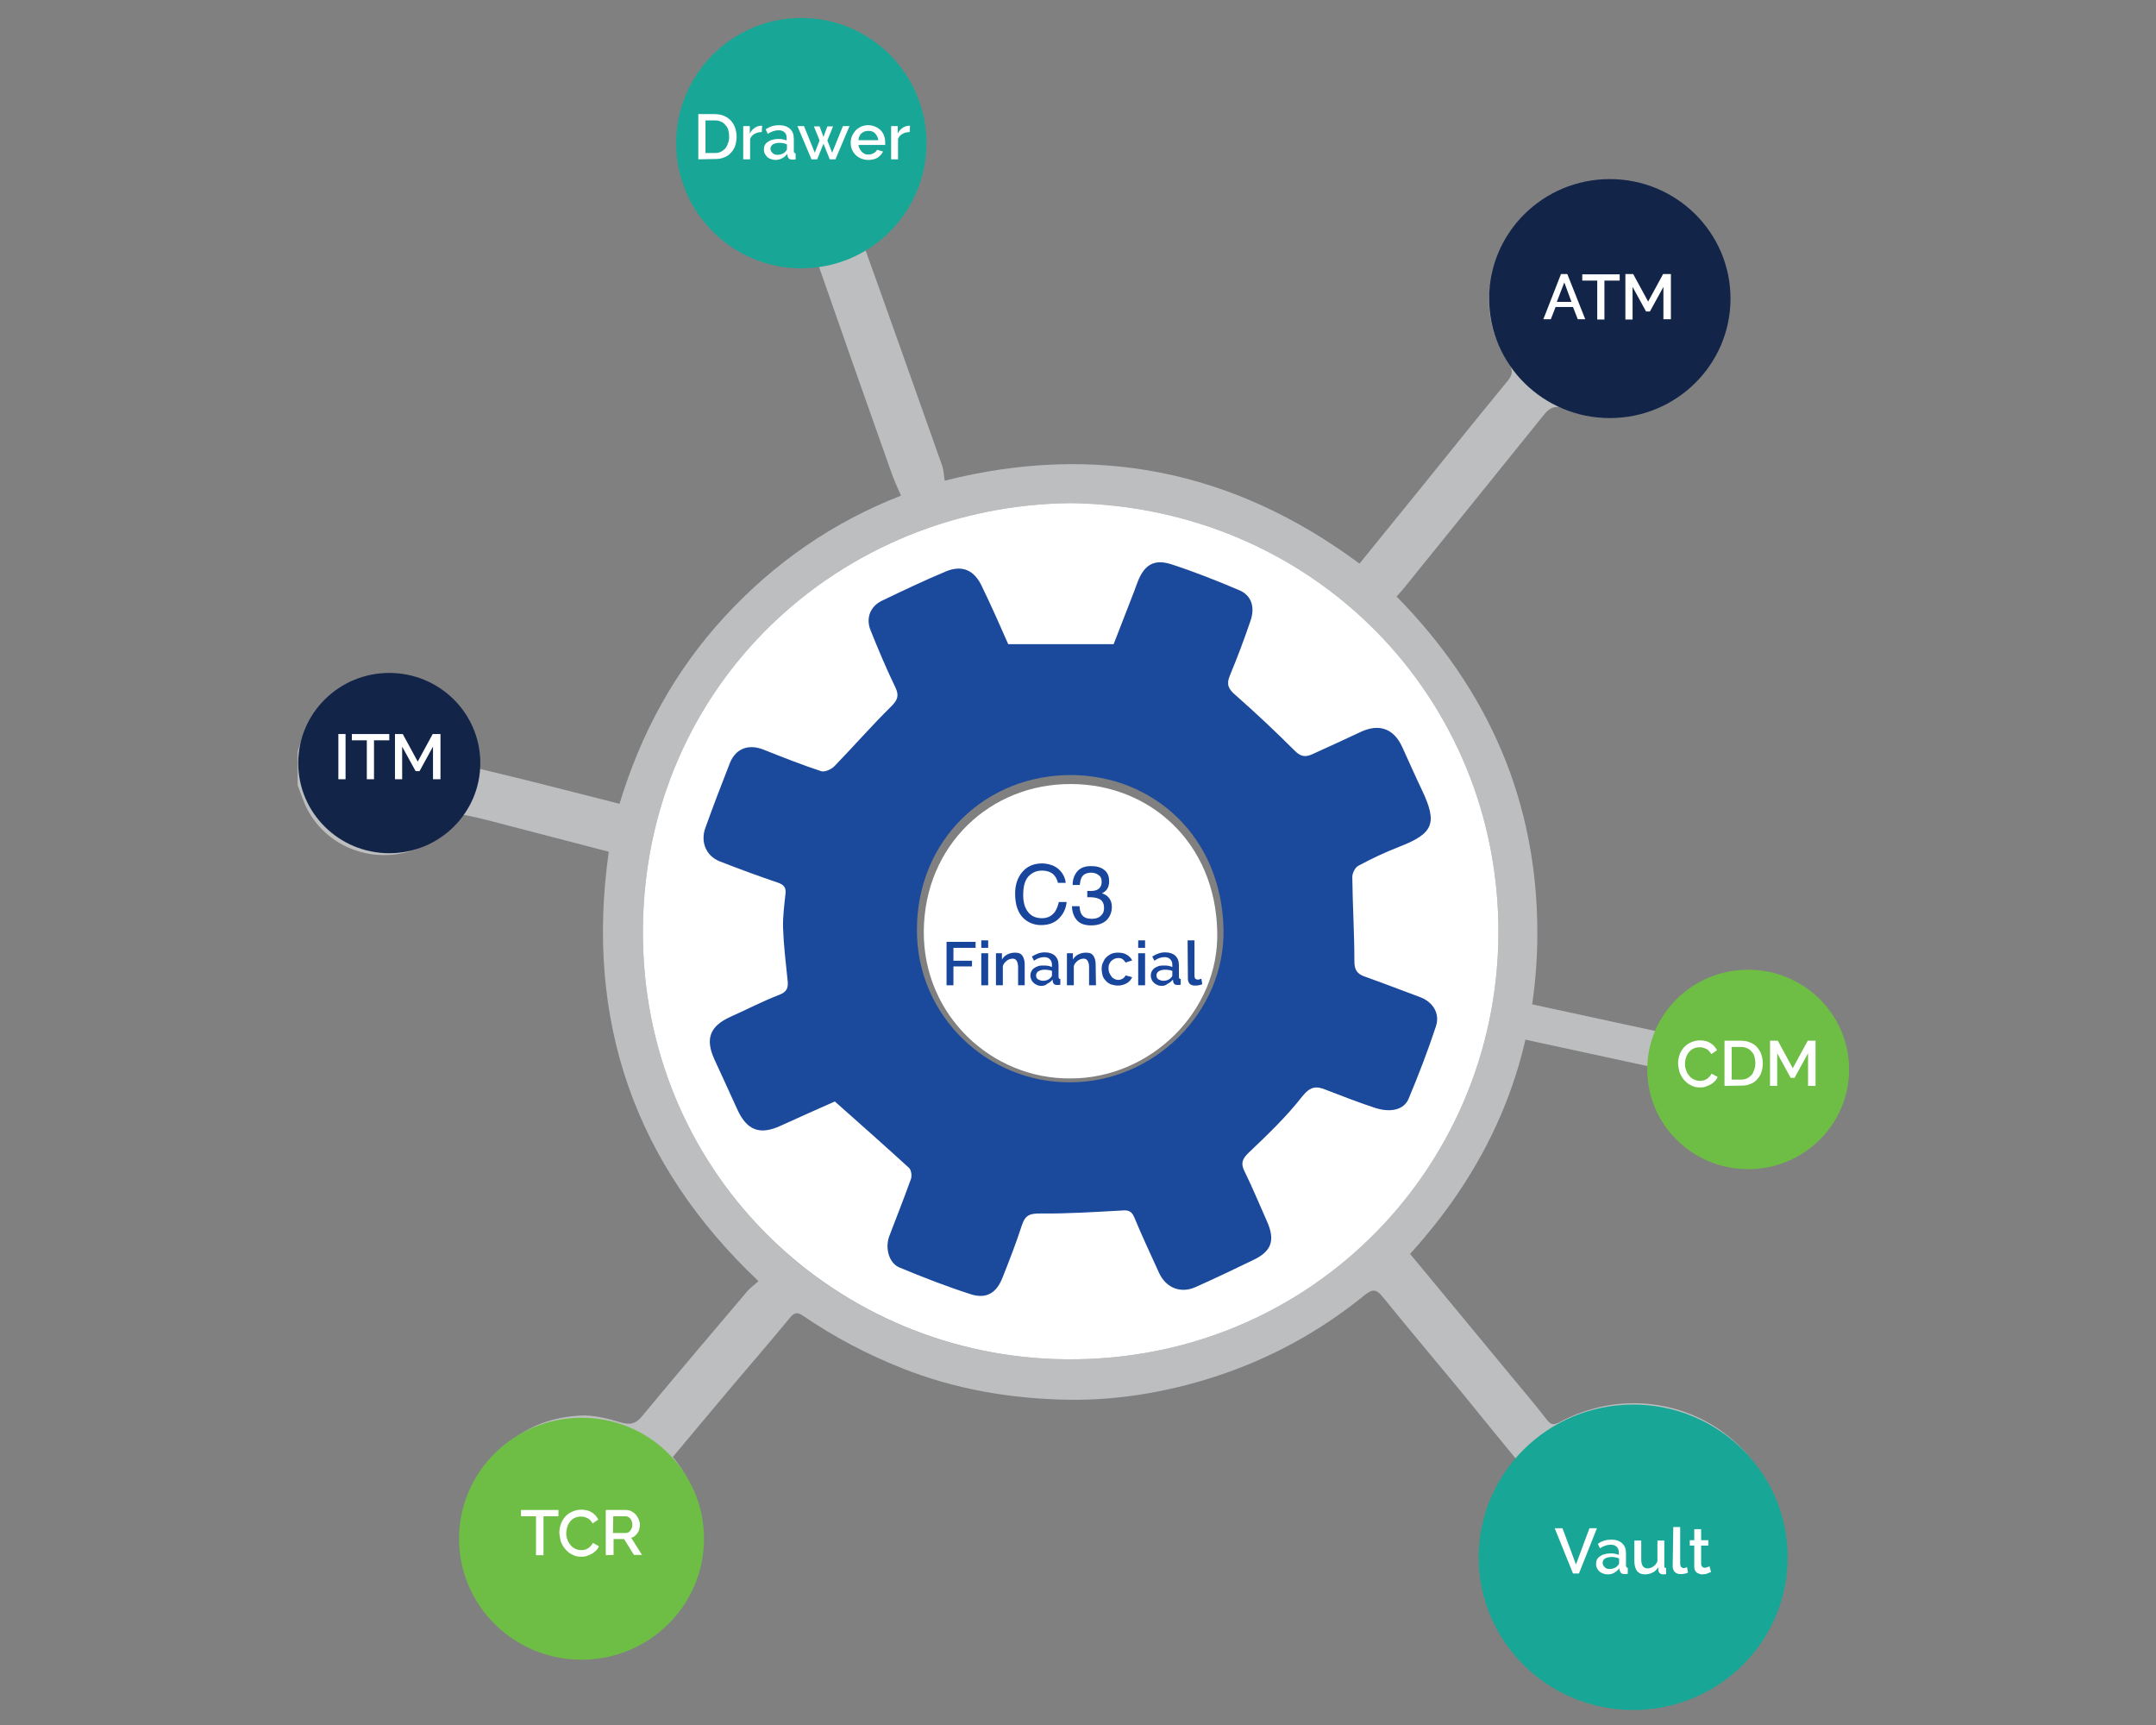
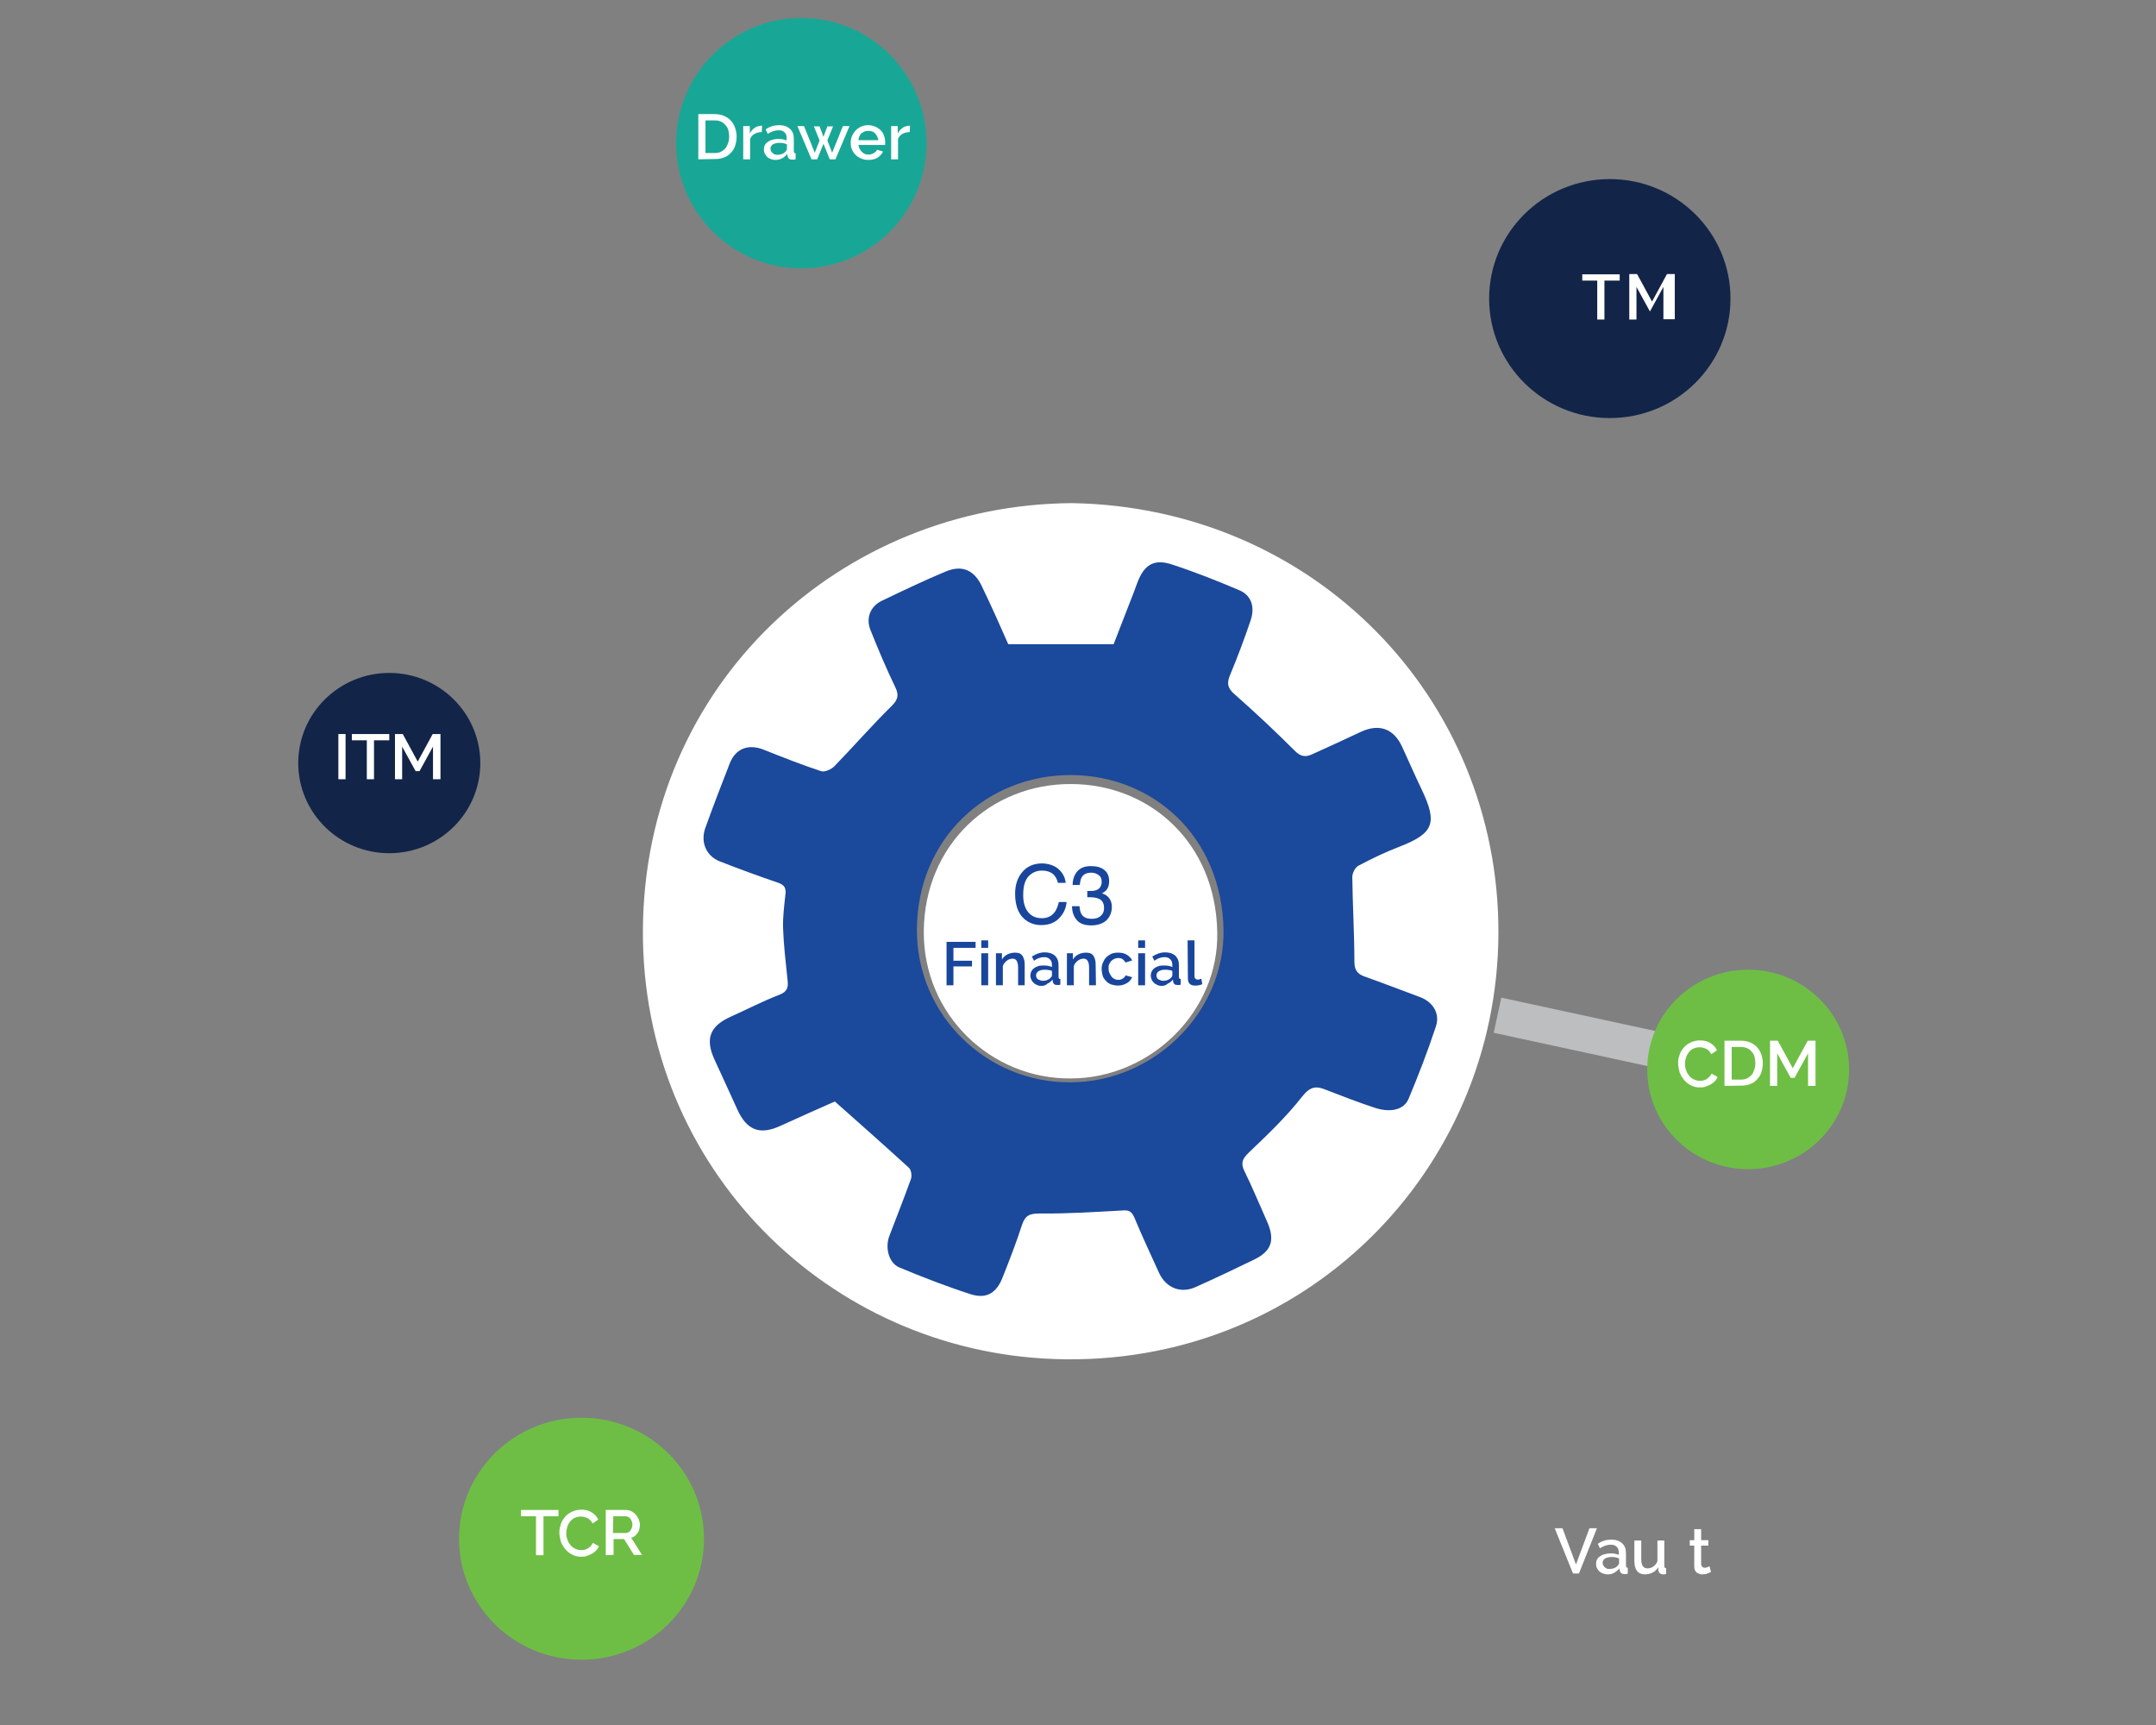
<svg xmlns="http://www.w3.org/2000/svg" version="1.1" id="Layer_1" x="0px" y="0px" viewBox="0 0 720 576" style="enable-background:new 0 0 720 576;" xml:space="preserve">
  <rect x="0" y="0" width="720" height="576" fill="#808080" stroke="none" />
  <style type="text/css">
	.st0{fill:#BCBEC0;}
	.st1{fill:#FFFFFF;}
	.st2{fill:#122448;}
	.st3{fill:none;stroke:#BCBEC0;stroke-width:12;stroke-miterlimit:10;}
	.st4{fill:#1B499B;}
	.st5{fill:#19469D;}
	.st6{fill:#6EBE45;}
	.st7{fill:#18A796;}
</style>
-   <path class="st0" d="M540.7,568.6c-3.5-0.9-7.1-1.6-10.5-2.7c-20.1-6.2-34.1-25.5-34.4-46.4c-0.2-12,3.2-22.5,10.5-32.3  c-6.1-7.4-12.1-14.8-18.1-22.2c-8.8-10.6-17.7-21.2-26.4-31.9c-2-2.5-3.3-2.9-6-0.7c-15.1,12.3-32,21.5-50.7,27.5  c-15.7,5-31.8,7.7-48.1,7.5c-19.1-0.3-37.9-3.4-55.9-10.6c-11.6-4.6-22.4-10.3-32.7-17.3c-1.7-1.2-2.9-1.6-4.5,0.4  c-6.4,7.8-13.1,15.5-19.6,23.2c-6.5,7.7-13,15.5-19.6,23.4c7.2,8.8,9.7,18.7,8.9,29.9c-1.3,17-17.7,33-34.7,33.9  c-14,0.8-25.5-3.4-34.5-14.4c-11-13.3-11.2-33.9-0.6-47.7c7.6-9.9,17.7-14.8,29.7-15.5c4.5-0.3,9.2,0.9,13.6,2.2  c3.3,1,5.2,0.6,7.4-2.1c11.6-14,23.4-27.9,35.2-41.8c1.1-1.2,2.5-2.2,3.6-3.2c-41.3-39-58-87-50-143.4c-10.8-2.8-21.6-5.6-32.3-8.4  c-5.1-1.3-10.3-2.8-15.5-3.8c-1.2-0.2-3.2,0.9-4,2c-12.8,16.5-38.6,14.7-48.7-3.6c-1.4-2.6-2.3-5.6-3.4-8.4c0-3.7,0-7.5,0-11.2  c2.7-9.3,7.9-16.7,17-20.8c16.7-7.7,36.6,2.6,40.1,20.7c0.5,2.7,0.8,5.1,4.4,6c15.3,3.6,30.5,7.6,46,11.5  c7.1-23.5,18.5-44.5,35.2-62.6c16.6-18,36.2-31.5,58.8-40.3c-1.1-2.5-2.4-5.3-3.4-8.2c-8.1-22.9-16.2-45.8-24.2-68.8  c-0.9-2.6-2.6-2.6-4.7-2.5c-11.7,0.5-21.6-3.5-29.7-11.9c-20-20.7-10.1-56.6,17.6-64.1c19.2-5.2,37.4,3.6,45.5,19.6  c8.7,17.3,4.1,37.1-11.4,48.9c-2.1,1.6-2.4,2.8-1.5,5.2c8.6,23.9,17,47.8,25.5,71.7c0.6,1.7,0.6,3.7,0.9,5.1  c50-12.6,96.2-3.7,138.5,27.7c6.8-8.4,13.8-17,20.7-25.5c9.5-11.8,19-23.6,28.7-35.4c1.6-2,2.1-3.4,0.5-5.8  c-8.7-13.6-8.9-27.8-0.3-41.3c8.4-13.2,21.1-18.8,36.6-17.2c15.6,1.6,29.2,13.9,32.4,28.4c3.7,17.1-2.8,33.1-17.2,41.8  c-10.4,6.3-21.4,7.2-32.8,3.2c-3.2-1.1-5-0.4-7,2.1c-15.5,19.3-31.1,38.5-46.6,57.7c-0.8,1-1.7,2-2.6,3c30.6,31.1,47,68.3,47,112.3  c0,41.1-14.7,76.6-42.5,107.2c11.1,13.4,22.4,27,33.6,40.6c4.1,4.9,8.2,9.8,12.1,14.8c1.3,1.6,2.1,1.9,4.2,0.8  c30.9-16.6,69,0.7,74.4,36.7c4.1,26.8-15.7,54.1-43.5,56.5c-0.5,0-1.1,0.5-1.6,0.8C547.1,568.6,543.9,568.6,540.7,568.6z M358,168  c-77.1,0.5-142.9,60.3-143.3,142.6c-0.4,79.5,62,140.7,137.5,143.2c83,2.9,148-62.6,148.2-142.3C500.6,233.1,438.9,169.4,358,168z" />
  <path class="st1" d="M358,168c80.9,1.4,142.6,65.1,142.4,143.5c-0.2,79.7-65.2,145.2-148.2,142.3c-75.5-2.6-137.9-63.7-137.5-143.2  C215.1,228.3,280.9,168.5,358,168z M337.7,220c-2.4-5.4-5.3-12-8.3-18.5c-2.4-5.3-6.2-7.2-11.6-5c-7,2.8-13.8,6.1-20.5,9.4  c-3.7,1.8-5.2,5.5-3.6,9.3c2.4,6.2,5.1,12.3,7.9,18.3c1.2,2.6,0.8,4-1.3,6c-6.3,6.2-12.1,12.9-18.3,19.3c-1,1-3,1.9-4.2,1.5  c-6.1-2-12.2-4.4-18.2-6.8c-4.9-2-9.1-0.5-11,4.3c-2.7,6.8-5.2,13.6-7.7,20.5c-1.7,4.6,0.2,9.1,4.5,10.8c6.1,2.4,12.3,4.7,18.5,6.8  c2,0.7,2.8,1.6,2.5,3.7c-0.4,3.6-0.9,7.2-0.8,10.7c0.2,5.6,0.9,11.1,1.5,16.7c0.2,2.4,0,3.8-2.7,4.8c-5.3,2-10.3,4.7-15.6,7  c-6.7,2.9-8.3,7-5.2,13.7c2.4,5.3,4.9,10.6,7.3,15.9c3.1,6.8,7.3,8.4,13.9,5.3c6.1-2.8,12.2-5.5,17.4-7.8  c8.3,7.4,16.1,14.2,23.7,21.3c0.7,0.7,1,2.6,0.6,3.6c-2.2,6.1-4.6,12.2-6.9,18.2c-1.4,3.8-0.2,8.7,3.2,10.1c7.6,3.1,15.2,6.1,23,8.6  c4.9,1.6,8.1-0.4,10-5.4c2.2-5.6,4.4-11.1,6.2-16.8c1-3.2,2.6-3.7,5.8-3.6c8.7,0.1,17.5-0.5,26.2-1c2-0.1,3.1,0.2,3.9,2.2  c2.5,6,5.2,11.9,7.9,17.8c2.1,4.8,6.8,6.7,11.6,4.5c6.3-2.8,12.5-5.7,18.6-8.7c5.8-2.8,7-6.3,4.3-12.3c-2.4-5.4-4.6-10.7-7.2-16  c-1.2-2.6-0.8-3.9,1.3-6c6-5.7,12-11.5,17.1-18c2.6-3.4,4.6-3.3,7.8-2c5.1,2.1,10.3,4.1,15.6,5.8c5,1.6,9.1,0.5,10.5-2.9  c3.1-7.6,6.1-15.3,8.7-23.1c1.4-4.2-1-7.9-5.2-9.4c-5.9-2.2-11.9-4.4-17.8-6.6c-2.3-0.8-3-2.2-3.1-4.8c0-9-0.6-18-0.7-27.1  c0-1.2,0.9-3,1.9-3.6c4.3-2.3,8.7-4.4,13.2-6.1c10.8-4.2,12.2-7.5,7.2-18c-2.2-4.6-4.2-9.2-6.3-13.8c-2.7-6-7.4-7.6-13.3-4.9  c-5.3,2.5-10.5,4.9-15.8,7.3c-2,0.9-3.5,0.5-5.2-1.2c-6.1-6.1-12.4-12.1-19-17.8c-2.3-2-2.9-3.5-1.8-6.3c2.4-5.8,4.6-11.6,6.6-17.5  c1.5-4.5,0.3-8.2-3.5-9.8c-7.2-3-14.5-5.9-21.9-8.3c-5.4-1.7-8.5,0.2-10.6,5.5c-0.4,1.1-0.8,2.2-1.3,3.4c-2.2,5.8-4.5,11.5-6.5,16.7  C359.9,220,349.3,220,337.7,220z" />
  <path class="st1" d="M357.6,360.1c-26.4,0.3-49.3-21.1-49.1-49.1c0.2-28.8,22.3-49.4,49.3-49.2c26.1,0.1,48.2,19.5,48.7,49.5  C407.1,337.7,384.2,360.1,357.6,360.1z" />
  <ellipse class="st2" cx="537.6" cy="99.7" rx="40.3" ry="39.9" />
  <line class="st3" x1="500.1" y1="339" x2="586.5" y2="357.7" />
  <g>
    <path class="st4" d="M336.7,215.1c12,0,23.2,0,35.2,0c2.1-5.5,4.5-11.5,6.8-17.5c0.4-1.2,0.9-2.4,1.3-3.5c2.2-5.5,5.4-7.5,11.1-5.7   c7.7,2.5,15.3,5.5,22.8,8.7c4,1.7,5.3,5.6,3.7,10.2c-2.1,6.2-4.4,12.3-6.9,18.3c-1.2,2.9-0.5,4.5,1.9,6.5   c6.8,6,13.4,12.2,19.8,18.6c1.8,1.8,3.3,2.2,5.5,1.3c5.5-2.5,11-5,16.5-7.6c6.2-2.9,11.1-1.1,13.9,5.1c2.2,4.8,4.3,9.6,6.6,14.4   c5.2,11,3.8,14.4-7.5,18.8c-4.7,1.8-9.3,4-13.8,6.4c-1.1,0.6-2,2.5-2,3.7c0.1,9.4,0.7,18.8,0.7,28.2c0,2.7,0.8,4.1,3.2,5   c6.2,2.2,12.4,4.6,18.6,6.9c4.4,1.6,6.9,5.5,5.4,9.9c-2.7,8.2-5.8,16.2-9.1,24.1c-1.5,3.6-5.8,4.7-11,3.1c-5.5-1.8-10.9-3.9-16.3-6   c-3.4-1.4-5.4-1.4-8.2,2.1c-5.3,6.8-11.6,12.8-17.9,18.8c-2.2,2.1-2.7,3.6-1.4,6.2c2.7,5.5,5,11.1,7.5,16.7   c2.8,6.3,1.6,10-4.5,12.9c-6.4,3.1-12.9,6.2-19.4,9.1c-5,2.2-9.8,0.2-12.1-4.7c-2.8-6.2-5.7-12.3-8.3-18.6c-0.9-2.1-2-2.5-4.1-2.3   c-9.1,0.5-18.3,1.1-27.4,1c-3.3,0-4.9,0.5-6,3.8c-1.9,5.9-4.2,11.8-6.5,17.6c-2,5.1-5.3,7.2-10.5,5.6c-8.1-2.6-16.1-5.7-24-9   c-3.5-1.5-4.8-6.6-3.3-10.5c2.4-6.3,4.9-12.6,7.2-19c0.4-1.1,0.1-3-0.6-3.7c-8-7.3-16.1-14.5-24.8-22.2c-5.4,2.4-11.8,5.2-18.1,8.1   c-6.9,3.2-11.3,1.6-14.5-5.5c-2.5-5.6-5.1-11.1-7.6-16.6c-3.2-7-1.5-11.2,5.4-14.3c5.4-2.4,10.7-5.2,16.2-7.3   c2.8-1.1,3.1-2.5,2.8-5c-0.6-5.8-1.3-11.6-1.5-17.4c-0.1-3.7,0.4-7.5,0.8-11.2c0.3-2.2-0.5-3.2-2.6-3.9c-6.5-2.2-13-4.6-19.4-7.1   c-4.5-1.8-6.5-6.5-4.7-11.3c2.6-7.2,5.3-14.3,8.1-21.4c2-5.1,6.4-6.6,11.5-4.5c6.3,2.5,12.6,5,19,7.1c1.2,0.4,3.4-0.6,4.4-1.6   c6.4-6.6,12.5-13.6,19.1-20.1c2.1-2.1,2.6-3.6,1.3-6.3c-3-6.2-5.7-12.6-8.3-19.1c-1.6-4-0.1-7.9,3.8-9.8c7.1-3.4,14.2-6.8,21.4-9.8   c5.6-2.3,9.6-0.3,12.1,5.2C331.2,202.6,334.2,209.4,336.7,215.1z M357.4,361.4c27.8,0,51.7-23.3,51.2-51   c-0.6-31.3-23.7-51.5-50.9-51.6c-28.2-0.1-51.3,21.3-51.5,51.4C306,339.3,329.9,361.6,357.4,361.4z" />
    <g>
      <path class="st5" d="M353.6,290.3c1.4,1.3,2.1,2.8,2.3,4.5h-2.6c-0.3-1.3-0.9-2.3-1.7-3c-0.9-0.7-2.1-1.1-3.6-1.1    c-1.9,0-3.4,0.7-4.6,2c-1.2,1.4-1.7,3.4-1.7,6.2c0,2.3,0.5,4.2,1.6,5.6c1.1,1.4,2.6,2.1,4.7,2.1c1.9,0,3.4-0.8,4.4-2.3    c0.5-0.8,0.9-1.8,1.2-3.1h2.6c-0.2,2.1-1,3.8-2.3,5.2c-1.5,1.7-3.6,2.5-6.2,2.5c-2.2,0-4.1-0.7-5.7-2.1c-2-1.8-3-4.6-3-8.4    c0-2.9,0.8-5.3,2.3-7.1c1.6-2,3.9-3,6.8-3C350.3,288.4,352.2,289,353.6,290.3z" />
      <path class="st5" d="M359.5,307.1c-1-1.2-1.5-2.8-1.5-4.5h2.5c0.1,1.2,0.3,2.1,0.7,2.7c0.6,1,1.7,1.5,3.4,1.5c1.3,0,2.3-0.3,3-1    c0.8-0.7,1.1-1.5,1.1-2.6c0-1.3-0.4-2.2-1.2-2.8c-0.8-0.5-1.9-0.8-3.4-0.8c-0.2,0-0.3,0-0.5,0c-0.2,0-0.3,0-0.5,0v-2.1    c0.2,0,0.5,0,0.6,0c0.2,0,0.4,0,0.5,0c0.9,0,1.6-0.1,2.2-0.4c1-0.5,1.5-1.4,1.5-2.7c0-1-0.3-1.7-1-2.2c-0.7-0.5-1.5-0.8-2.4-0.8    c-1.6,0-2.7,0.5-3.3,1.6c-0.3,0.6-0.5,1.4-0.6,2.5h-2.4c0-1.4,0.3-2.6,0.9-3.6c1-1.8,2.7-2.7,5.2-2.7c1.9,0,3.4,0.4,4.5,1.3    c1.1,0.9,1.6,2.1,1.6,3.8c0,1.2-0.3,2.1-0.9,2.9c-0.4,0.4-0.9,0.8-1.5,1.1c1,0.3,1.8,0.8,2.4,1.6c0.6,0.8,0.9,1.7,0.9,2.9    c0,1.8-0.6,3.3-1.8,4.5c-1.2,1.1-2.9,1.7-5.1,1.7C362.2,309,360.5,308.4,359.5,307.1z" />
      <path class="st5" d="M316.1,329v-14.5h9.7v2h-7.4v4.3h6.2v1.9h-6.2v6.3L316.1,329L316.1,329z" />
      <path class="st5" d="M327.7,316.5V314h2.3v2.5H327.7z M327.7,329v-10.7h2.3V329H327.7z" />
      <path class="st5" d="M342.2,329H340v-6c0-1-0.2-1.7-0.5-2.2c-0.3-0.5-0.8-0.7-1.4-0.7c-0.3,0-0.6,0.1-1,0.2    c-0.3,0.1-0.6,0.3-0.9,0.5c-0.3,0.2-0.5,0.5-0.8,0.8c-0.2,0.3-0.4,0.6-0.5,1v6.4h-2.3v-10.7h2v2.1c0.4-0.7,1-1.3,1.8-1.7    c0.8-0.4,1.6-0.6,2.6-0.6c0.6,0,1.2,0.1,1.6,0.3c0.4,0.2,0.7,0.5,1,1c0.2,0.4,0.4,0.9,0.5,1.4c0.1,0.5,0.1,1.1,0.1,1.7L342.2,329    L342.2,329z" />
      <path class="st5" d="M347.7,329.2c-0.5,0-1-0.1-1.4-0.3c-0.4-0.2-0.8-0.4-1.1-0.7c-0.3-0.3-0.6-0.6-0.8-1.1    c-0.2-0.4-0.3-0.9-0.3-1.3c0-0.5,0.1-1,0.3-1.4c0.2-0.4,0.5-0.8,0.9-1.1c0.4-0.3,0.9-0.5,1.4-0.7c0.5-0.2,1.2-0.2,1.8-0.2    c0.5,0,1,0,1.5,0.1c0.5,0.1,0.9,0.2,1.3,0.4v-0.7c0-0.8-0.2-1.4-0.7-1.9s-1.1-0.7-1.9-0.7c-0.6,0-1.1,0.1-1.7,0.3    c-0.6,0.2-1.1,0.5-1.7,0.9l-0.7-1.4c1.4-0.9,2.8-1.4,4.3-1.4c1.5,0,2.6,0.4,3.4,1.1c0.8,0.8,1.2,1.8,1.2,3.2v3.9    c0,0.5,0.2,0.7,0.6,0.7v1.9c-0.2,0-0.4,0.1-0.6,0.1c-0.2,0-0.3,0-0.5,0c-0.4,0-0.8-0.1-1-0.3c-0.2-0.2-0.4-0.5-0.4-0.8l-0.1-0.7    c-0.5,0.6-1.1,1.1-1.8,1.4C349.3,329,348.5,329.2,347.7,329.2z M348.3,327.5c0.5,0,1.1-0.1,1.5-0.3c0.5-0.2,0.9-0.5,1.1-0.8    c0.3-0.2,0.4-0.5,0.4-0.8v-1.4c-0.4-0.2-0.8-0.3-1.2-0.3c-0.4-0.1-0.9-0.1-1.3-0.1c-0.8,0-1.5,0.2-2,0.5c-0.5,0.3-0.8,0.8-0.8,1.4    c0,0.5,0.2,1,0.6,1.3C347.2,327.3,347.7,327.5,348.3,327.5z" />
      <path class="st5" d="M366,329h-2.3v-6c0-1-0.2-1.7-0.5-2.2c-0.3-0.5-0.8-0.7-1.4-0.7c-0.3,0-0.6,0.1-1,0.2    c-0.3,0.1-0.6,0.3-0.9,0.5c-0.3,0.2-0.5,0.5-0.8,0.8c-0.2,0.3-0.4,0.6-0.5,1v6.4h-2.3v-10.7h2v2.1c0.4-0.7,1-1.3,1.8-1.7    c0.8-0.4,1.6-0.6,2.6-0.6c0.6,0,1.2,0.1,1.6,0.3c0.4,0.2,0.7,0.5,1,1c0.2,0.4,0.4,0.9,0.5,1.4c0.1,0.5,0.1,1.1,0.1,1.7L366,329    L366,329z" />
      <path class="st5" d="M367.9,323.6c0-0.8,0.1-1.5,0.4-2.1c0.3-0.7,0.6-1.3,1.1-1.8c0.5-0.5,1.1-0.9,1.7-1.2    c0.7-0.3,1.5-0.4,2.3-0.4c1.1,0,2.1,0.2,2.9,0.7s1.4,1.1,1.8,1.9l-2.2,0.7c-0.3-0.4-0.6-0.8-1-1.1s-0.9-0.4-1.5-0.4    c-0.4,0-0.9,0.1-1.3,0.3c-0.4,0.2-0.7,0.4-1,0.7c-0.3,0.3-0.5,0.7-0.7,1.1c-0.2,0.4-0.2,0.9-0.2,1.5c0,0.5,0.1,1,0.3,1.4    c0.2,0.4,0.4,0.8,0.7,1.2s0.6,0.6,1,0.8c0.4,0.2,0.8,0.3,1.2,0.3c0.3,0,0.5,0,0.8-0.1c0.3-0.1,0.5-0.2,0.7-0.3    c0.2-0.1,0.4-0.3,0.6-0.5c0.2-0.2,0.3-0.4,0.4-0.6l2.2,0.6c-0.4,0.8-0.9,1.5-1.8,2s-1.8,0.8-3,0.8c-0.8,0-1.6-0.2-2.3-0.4    c-0.7-0.3-1.3-0.7-1.7-1.2c-0.5-0.5-0.9-1.1-1.1-1.8C368.1,325.1,367.9,324.4,367.9,323.6z" />
      <path class="st5" d="M380.1,316.5V314h2.3v2.5H380.1z M380.1,329v-10.7h2.3V329H380.1z" />
      <path class="st5" d="M387.9,329.2c-0.5,0-1-0.1-1.4-0.3c-0.4-0.2-0.8-0.4-1.1-0.7c-0.3-0.3-0.6-0.6-0.8-1.1    c-0.2-0.4-0.3-0.9-0.3-1.3c0-0.5,0.1-1,0.3-1.4c0.2-0.4,0.5-0.8,0.9-1.1c0.4-0.3,0.9-0.5,1.4-0.7c0.6-0.2,1.2-0.2,1.8-0.2    c0.5,0,1,0,1.5,0.1c0.5,0.1,0.9,0.2,1.3,0.4v-0.7c0-0.8-0.2-1.4-0.7-1.9s-1.1-0.7-1.9-0.7c-0.6,0-1.1,0.1-1.7,0.3    c-0.6,0.2-1.1,0.5-1.7,0.9l-0.7-1.4c1.4-0.9,2.8-1.4,4.3-1.4c1.5,0,2.6,0.4,3.4,1.1c0.8,0.8,1.2,1.8,1.2,3.2v3.9    c0,0.5,0.2,0.7,0.6,0.7v1.9c-0.2,0-0.4,0.1-0.6,0.1c-0.2,0-0.3,0-0.5,0c-0.4,0-0.8-0.1-1-0.3c-0.2-0.2-0.4-0.5-0.4-0.8l-0.1-0.7    c-0.5,0.6-1.1,1.1-1.8,1.4C389.4,329,388.7,329.2,387.9,329.2z M388.5,327.5c0.5,0,1.1-0.1,1.5-0.3c0.5-0.2,0.9-0.5,1.1-0.8    c0.3-0.2,0.4-0.5,0.4-0.8v-1.4c-0.4-0.2-0.8-0.3-1.2-0.3c-0.4-0.1-0.9-0.1-1.3-0.1c-0.8,0-1.5,0.2-2,0.5c-0.5,0.3-0.8,0.8-0.8,1.4    c0,0.5,0.2,1,0.6,1.3C387.4,327.3,387.9,327.5,388.5,327.5z" />
      <path class="st5" d="M396.6,314h2.3v11.9c0,0.4,0.1,0.7,0.3,0.9c0.2,0.2,0.5,0.3,0.9,0.3c0.2,0,0.3,0,0.5-0.1    c0.2-0.1,0.4-0.1,0.6-0.2l0.3,1.8c-0.3,0.2-0.7,0.3-1.2,0.4c-0.4,0.1-0.9,0.1-1.2,0.1c-0.8,0-1.4-0.2-1.8-0.6s-0.6-1-0.6-1.8    L396.6,314L396.6,314z" />
    </g>
  </g>
  <g>
    <ellipse class="st6" cx="194.2" cy="513.8" rx="40.9" ry="40.4" />
    <g>
      <path class="st1" d="M186.5,506.3h-5v13H179v-13h-5v-2.1h12.5V506.3z" />
      <path class="st1" d="M186.8,511.6c0-0.9,0.2-1.8,0.5-2.7c0.3-0.9,0.8-1.7,1.4-2.4c0.6-0.7,1.4-1.3,2.3-1.7    c0.9-0.4,1.9-0.7,3.1-0.7c1.4,0,2.6,0.3,3.5,0.9c1,0.6,1.7,1.4,2.2,2.4l-1.9,1.3c-0.2-0.4-0.5-0.8-0.8-1.1c-0.3-0.3-0.6-0.6-1-0.7    c-0.4-0.2-0.7-0.3-1.1-0.4c-0.4-0.1-0.8-0.1-1.1-0.1c-0.8,0-1.5,0.2-2.1,0.5c-0.6,0.3-1.1,0.7-1.5,1.3c-0.4,0.5-0.7,1.1-0.9,1.8    s-0.3,1.3-0.3,2c0,0.7,0.1,1.4,0.4,2.1c0.2,0.7,0.6,1.3,1,1.8c0.4,0.5,0.9,0.9,1.5,1.2c0.6,0.3,1.3,0.5,2,0.5c0.4,0,0.7,0,1.1-0.1    c0.4-0.1,0.8-0.2,1.1-0.4c0.4-0.2,0.7-0.5,1-0.8c0.3-0.3,0.6-0.7,0.8-1.1l2,1.1c-0.2,0.6-0.6,1.1-1,1.5c-0.4,0.4-0.9,0.8-1.5,1.1    c-0.6,0.3-1.1,0.5-1.7,0.7c-0.6,0.2-1.2,0.2-1.8,0.2c-1.1,0-2-0.2-2.9-0.7c-0.9-0.4-1.6-1-2.3-1.8s-1.1-1.6-1.5-2.5    C187,513.5,186.8,512.6,186.8,511.6z" />
      <path class="st1" d="M202.3,519.3v-15.1h6.6c0.7,0,1.3,0.1,1.9,0.4c0.6,0.3,1.1,0.7,1.5,1.1c0.4,0.5,0.7,1,1,1.6    c0.2,0.6,0.4,1.2,0.4,1.8c0,0.5-0.1,1-0.2,1.5c-0.1,0.5-0.3,0.9-0.6,1.3c-0.3,0.4-0.6,0.7-0.9,1c-0.4,0.3-0.8,0.5-1.2,0.6l3.6,5.7    h-2.7l-3.3-5.3h-3.5v5.3L202.3,519.3L202.3,519.3z M204.7,511.9h4.2c0.3,0,0.6-0.1,0.9-0.2s0.5-0.4,0.7-0.6    c0.2-0.3,0.4-0.6,0.5-0.9c0.1-0.3,0.2-0.7,0.2-1.1c0-0.4-0.1-0.7-0.2-1.1c-0.1-0.3-0.3-0.6-0.5-0.9c-0.2-0.3-0.5-0.5-0.8-0.6    c-0.3-0.2-0.6-0.2-0.9-0.2h-4L204.7,511.9L204.7,511.9z" />
    </g>
  </g>
  <g>
-     <ellipse class="st7" cx="545.4" cy="520" rx="51.6" ry="51" />
    <g>
      <path class="st1" d="M521.8,510.3l4.5,12.1l4.5-12.1h2.5l-6,15.1h-2l-6.1-15.1H521.8z" />
      <path class="st1" d="M536.8,525.7c-0.5,0-1-0.1-1.5-0.3c-0.5-0.2-0.9-0.4-1.2-0.7s-0.6-0.7-0.8-1.1c-0.2-0.4-0.3-0.9-0.3-1.4    c0-0.5,0.1-1,0.3-1.4s0.5-0.8,1-1.1c0.4-0.3,0.9-0.6,1.5-0.7c0.6-0.2,1.2-0.3,1.9-0.3c0.5,0,1,0,1.5,0.1c0.5,0.1,1,0.2,1.4,0.4    v-0.8c0-0.8-0.2-1.5-0.7-1.9c-0.5-0.5-1.1-0.7-2-0.7c-0.6,0-1.2,0.1-1.8,0.3s-1.2,0.5-1.8,0.9l-0.7-1.5c1.4-1,2.9-1.4,4.5-1.4    c1.5,0,2.7,0.4,3.6,1.2c0.9,0.8,1.3,1.9,1.3,3.4v4c0,0.5,0.2,0.8,0.6,0.8v2c-0.2,0-0.4,0.1-0.6,0.1s-0.3,0-0.5,0    c-0.4,0-0.8-0.1-1.1-0.3c-0.2-0.2-0.4-0.5-0.5-0.9l-0.1-0.7c-0.5,0.6-1.1,1.1-1.8,1.5S537.7,525.7,536.8,525.7z M537.5,523.9    c0.6,0,1.1-0.1,1.6-0.3c0.5-0.2,0.9-0.5,1.2-0.9c0.3-0.3,0.4-0.5,0.4-0.8v-1.5c-0.4-0.2-0.8-0.3-1.3-0.4c-0.4-0.1-0.9-0.1-1.3-0.1    c-0.8,0-1.5,0.2-2.1,0.5c-0.5,0.4-0.8,0.8-0.8,1.4c0,0.6,0.2,1,0.6,1.4C536.3,523.8,536.8,523.9,537.5,523.9z" />
      <path class="st1" d="M549.3,525.7c-1.2,0-2-0.4-2.6-1.1c-0.6-0.8-0.9-1.9-0.9-3.4v-6.8h2.3v6.3c0,2,0.7,3,2.1,3    c0.7,0,1.3-0.2,1.9-0.6c0.6-0.4,1.1-1,1.4-1.8v-6.9h2.3v8.4c0,0.3,0,0.5,0.1,0.6c0.1,0.1,0.3,0.2,0.5,0.2v2    c-0.2,0-0.4,0.1-0.6,0.1c-0.2,0-0.3,0-0.4,0c-0.4,0-0.8-0.1-1.1-0.4c-0.3-0.2-0.4-0.5-0.5-0.9l0-1.1c-0.5,0.8-1.1,1.4-1.9,1.8    S550.2,525.7,549.3,525.7z" />
-       <path class="st1" d="M558.8,509.9h2.3v12.3c0,0.4,0.1,0.7,0.3,1c0.2,0.2,0.5,0.4,0.9,0.4c0.2,0,0.3,0,0.5-0.1s0.4-0.1,0.6-0.2    l0.3,1.8c-0.3,0.2-0.7,0.3-1.2,0.4c-0.5,0.1-0.9,0.1-1.3,0.1c-0.8,0-1.4-0.2-1.9-0.7c-0.4-0.4-0.7-1.1-0.7-1.9L558.8,509.9    L558.8,509.9z" />
      <path class="st1" d="M571.4,524.9c-0.3,0.1-0.7,0.3-1.2,0.5c-0.5,0.2-1.1,0.3-1.7,0.3c-0.4,0-0.7,0-1-0.2    c-0.3-0.1-0.6-0.2-0.9-0.4c-0.2-0.2-0.4-0.5-0.6-0.8c-0.1-0.3-0.2-0.7-0.2-1.2v-7h-1.5v-1.8h1.5v-3.7h2.3v3.7h2.4v1.8h-2.4v6.2    c0,0.4,0.2,0.7,0.4,0.9c0.2,0.2,0.5,0.3,0.8,0.3c0.3,0,0.6-0.1,0.9-0.2c0.3-0.1,0.5-0.2,0.7-0.3L571.4,524.9z" />
    </g>
  </g>
  <g>
    <ellipse class="st6" cx="583.8" cy="357.1" rx="33.7" ry="33.3" />
    <g>
      <path class="st1" d="M560.4,354.9c0-0.9,0.2-1.8,0.5-2.7c0.3-0.9,0.8-1.7,1.4-2.4c0.6-0.7,1.4-1.3,2.3-1.7    c0.9-0.4,1.9-0.7,3.1-0.7c1.4,0,2.6,0.3,3.5,0.9c1,0.6,1.7,1.4,2.2,2.4l-1.9,1.3c-0.2-0.4-0.5-0.8-0.8-1.1s-0.6-0.6-1-0.7    c-0.4-0.2-0.7-0.3-1.1-0.4c-0.4-0.1-0.8-0.1-1.1-0.1c-0.8,0-1.5,0.2-2.1,0.5c-0.6,0.3-1.1,0.7-1.5,1.3c-0.4,0.5-0.7,1.1-0.9,1.8    c-0.2,0.6-0.3,1.3-0.3,2c0,0.7,0.1,1.4,0.4,2.1c0.2,0.7,0.6,1.3,1,1.8c0.4,0.5,0.9,0.9,1.5,1.2c0.6,0.3,1.3,0.5,2,0.5    c0.4,0,0.7,0,1.1-0.1c0.4-0.1,0.8-0.2,1.1-0.4c0.4-0.2,0.7-0.5,1-0.8c0.3-0.3,0.6-0.7,0.8-1.1l2,1.1c-0.2,0.6-0.6,1.1-1,1.5    c-0.4,0.4-0.9,0.8-1.5,1.1c-0.6,0.3-1.1,0.5-1.7,0.7c-0.6,0.2-1.2,0.2-1.8,0.2c-1.1,0-2-0.2-2.9-0.7c-0.9-0.4-1.6-1-2.3-1.8    c-0.6-0.7-1.1-1.6-1.5-2.5C560.6,356.8,560.4,355.9,560.4,354.9z" />
      <path class="st1" d="M575.9,362.6v-15.1h5.4c1.2,0,2.3,0.2,3.2,0.6c0.9,0.4,1.7,0.9,2.3,1.6c0.6,0.7,1.1,1.5,1.4,2.4    c0.3,0.9,0.5,1.9,0.5,2.9c0,1.1-0.2,2.2-0.5,3.1c-0.3,0.9-0.8,1.7-1.5,2.4c-0.6,0.7-1.4,1.2-2.3,1.5c-0.9,0.4-1.9,0.5-3,0.5    L575.9,362.6L575.9,362.6z M586.2,355c0-0.8-0.1-1.5-0.3-2.2c-0.2-0.7-0.5-1.2-1-1.7c-0.4-0.5-0.9-0.9-1.5-1.1    c-0.6-0.3-1.3-0.4-2.1-0.4h-3v10.9h3c0.8,0,1.5-0.1,2.1-0.4c0.6-0.3,1.1-0.7,1.5-1.1s0.7-1.1,0.9-1.7    C586.1,356.5,586.2,355.8,586.2,355z" />
      <path class="st1" d="M603.8,362.6v-10.9l-4.5,8.2H598l-4.5-8.2v10.9h-2.4v-15.1h2.6l5,9.2l5-9.2h2.6v15.1H603.8z" />
    </g>
  </g>
  <g>
    <ellipse class="st2" cx="130" cy="254.8" rx="30.4" ry="30.1" />
    <g>
      <path class="st1" d="M113,260.2v-15.1h2.4v15.1H113z" />
      <path class="st1" d="M129.9,247.2h-5v13h-2.4v-13h-5v-2.1h12.5V247.2z" />
      <path class="st1" d="M144.6,260.2v-10.9l-4.5,8.2h-1.3l-4.5-8.2v10.9h-2.4v-15.1h2.6l5,9.2l5-9.2h2.6v15.1H144.6z" />
    </g>
  </g>
  <g>
-     <path class="st1" d="M521.3,91.5h2.1l6,15.1h-2.5l-1.6-4.1h-5.8l-1.6,4.1h-2.5L521.3,91.5z M524.8,100.8l-2.4-6.5l-2.5,6.5H524.8z" />
    <path class="st1" d="M540.8,93.7h-5v13h-2.4v-13h-5v-2.1h12.5V93.7z" />
-     <path class="st1" d="M555.5,106.6V95.8L551,104h-1.3l-4.5-8.2v10.9h-2.4V91.5h2.6l5,9.2l5-9.2h2.6v15.1H555.5z" />
+     <path class="st1" d="M555.5,106.6V95.8L551,104l-4.5-8.2v10.9h-2.4V91.5h2.6l5,9.2l5-9.2h2.6v15.1H555.5z" />
  </g>
  <g>
    <circle class="st7" cx="267.6" cy="47.8" r="41.8" />
    <g>
      <path class="st1" d="M233.2,53.2V38.1h5.4c1.2,0,2.3,0.2,3.2,0.6c0.9,0.4,1.7,0.9,2.3,1.6c0.6,0.7,1.1,1.5,1.4,2.4    c0.3,0.9,0.5,1.9,0.5,2.9c0,1.1-0.2,2.2-0.5,3.1s-0.8,1.7-1.5,2.4c-0.6,0.7-1.4,1.2-2.3,1.5c-0.9,0.4-1.9,0.5-3,0.5L233.2,53.2    L233.2,53.2z M243.5,45.6c0-0.8-0.1-1.5-0.3-2.2s-0.5-1.2-1-1.7c-0.4-0.5-0.9-0.9-1.5-1.1c-0.6-0.3-1.3-0.4-2.1-0.4h-3v10.9h3    c0.8,0,1.5-0.1,2.1-0.4c0.6-0.3,1.1-0.7,1.5-1.1c0.4-0.5,0.7-1.1,0.9-1.7C243.4,47.1,243.5,46.4,243.5,45.6z" />
      <path class="st1" d="M254.4,44.1c-0.9,0-1.7,0.2-2.4,0.6c-0.7,0.4-1.2,0.9-1.5,1.7v6.8h-2.3V42.1h2.2v2.5c0.4-0.8,0.9-1.4,1.5-1.8    c0.6-0.5,1.3-0.7,2-0.8c0.1,0,0.3,0,0.4,0s0.2,0,0.2,0L254.4,44.1L254.4,44.1z" />
      <path class="st1" d="M258.9,53.4c-0.5,0-1-0.1-1.5-0.3c-0.5-0.2-0.9-0.4-1.2-0.7c-0.3-0.3-0.6-0.7-0.8-1.1    c-0.2-0.4-0.3-0.9-0.3-1.4c0-0.5,0.1-1,0.3-1.4s0.5-0.8,1-1.1c0.4-0.3,0.9-0.6,1.5-0.7c0.6-0.2,1.2-0.3,1.9-0.3c0.5,0,1,0,1.5,0.1    c0.5,0.1,1,0.2,1.4,0.4v-0.8c0-0.8-0.2-1.5-0.7-1.9c-0.5-0.5-1.1-0.7-2-0.7c-0.6,0-1.2,0.1-1.8,0.3c-0.6,0.2-1.2,0.5-1.8,0.9    l-0.7-1.5c1.4-1,2.9-1.4,4.5-1.4c1.5,0,2.7,0.4,3.6,1.2c0.9,0.8,1.3,1.9,1.3,3.4v4c0,0.5,0.2,0.8,0.6,0.8v2    c-0.2,0-0.4,0.1-0.6,0.1c-0.2,0-0.3,0-0.5,0c-0.4,0-0.8-0.1-1.1-0.3c-0.2-0.2-0.4-0.5-0.5-0.9l-0.1-0.7c-0.5,0.6-1.1,1.2-1.8,1.5    C260.5,53.2,259.8,53.4,258.9,53.4z M259.6,51.7c0.6,0,1.1-0.1,1.6-0.3c0.5-0.2,0.9-0.5,1.2-0.9c0.3-0.3,0.4-0.5,0.4-0.8v-1.5    c-0.4-0.2-0.8-0.3-1.3-0.4c-0.4-0.1-0.9-0.1-1.3-0.1c-0.8,0-1.5,0.2-2.1,0.5c-0.5,0.4-0.8,0.8-0.8,1.4c0,0.6,0.2,1,0.6,1.4    C258.4,51.5,258.9,51.7,259.6,51.7z" />
      <path class="st1" d="M281.5,42.1h2.2l-4.7,11.1h-1.9l-2.1-5.2l-2.1,5.2h-1.9l-4.7-11.1h2.2l3.6,8.9l1.6-4.1l-1.9-4.7h1.9l1.3,3.5    l1.3-3.5h1.9l-1.9,4.7l1.6,4.1L281.5,42.1z" />
      <path class="st1" d="M289.9,53.4c-0.9,0-1.7-0.2-2.4-0.5c-0.7-0.3-1.3-0.7-1.8-1.2c-0.5-0.5-0.9-1.1-1.2-1.8    c-0.3-0.7-0.4-1.4-0.4-2.2s0.1-1.5,0.4-2.2c0.3-0.7,0.7-1.3,1.2-1.9s1.1-0.9,1.8-1.3c0.7-0.3,1.5-0.5,2.4-0.5    c0.9,0,1.7,0.2,2.4,0.5c0.7,0.3,1.3,0.7,1.8,1.2s0.9,1.1,1.1,1.8c0.3,0.7,0.4,1.4,0.4,2.2c0,0.2,0,0.3,0,0.5c0,0.2,0,0.3,0,0.4    h-8.9c0,0.5,0.2,0.9,0.4,1.3c0.2,0.4,0.4,0.7,0.7,1c0.3,0.3,0.6,0.5,1,0.7c0.4,0.2,0.8,0.2,1.2,0.2c0.3,0,0.6,0,0.9-0.1    c0.3-0.1,0.6-0.2,0.8-0.3c0.2-0.2,0.5-0.3,0.7-0.5c0.2-0.2,0.4-0.4,0.5-0.7l2,0.6c-0.4,0.8-1,1.5-1.9,2.1    C292.1,53.2,291.1,53.4,289.9,53.4z M293.3,46.8c0-0.5-0.2-0.9-0.4-1.3c-0.2-0.4-0.4-0.7-0.7-1c-0.3-0.3-0.6-0.5-1-0.6    c-0.4-0.2-0.8-0.2-1.3-0.2c-0.4,0-0.9,0.1-1.2,0.2c-0.4,0.2-0.7,0.4-1,0.6s-0.5,0.6-0.7,1c-0.2,0.4-0.3,0.8-0.3,1.3H293.3z" />
      <path class="st1" d="M303.8,44.1c-0.9,0-1.7,0.2-2.4,0.6c-0.7,0.4-1.2,0.9-1.5,1.7v6.8h-2.3V42.1h2.2v2.5c0.4-0.8,0.9-1.4,1.5-1.8    c0.6-0.5,1.3-0.7,2-0.8c0.1,0,0.3,0,0.4,0s0.2,0,0.2,0L303.8,44.1L303.8,44.1z" />
    </g>
  </g>
</svg>